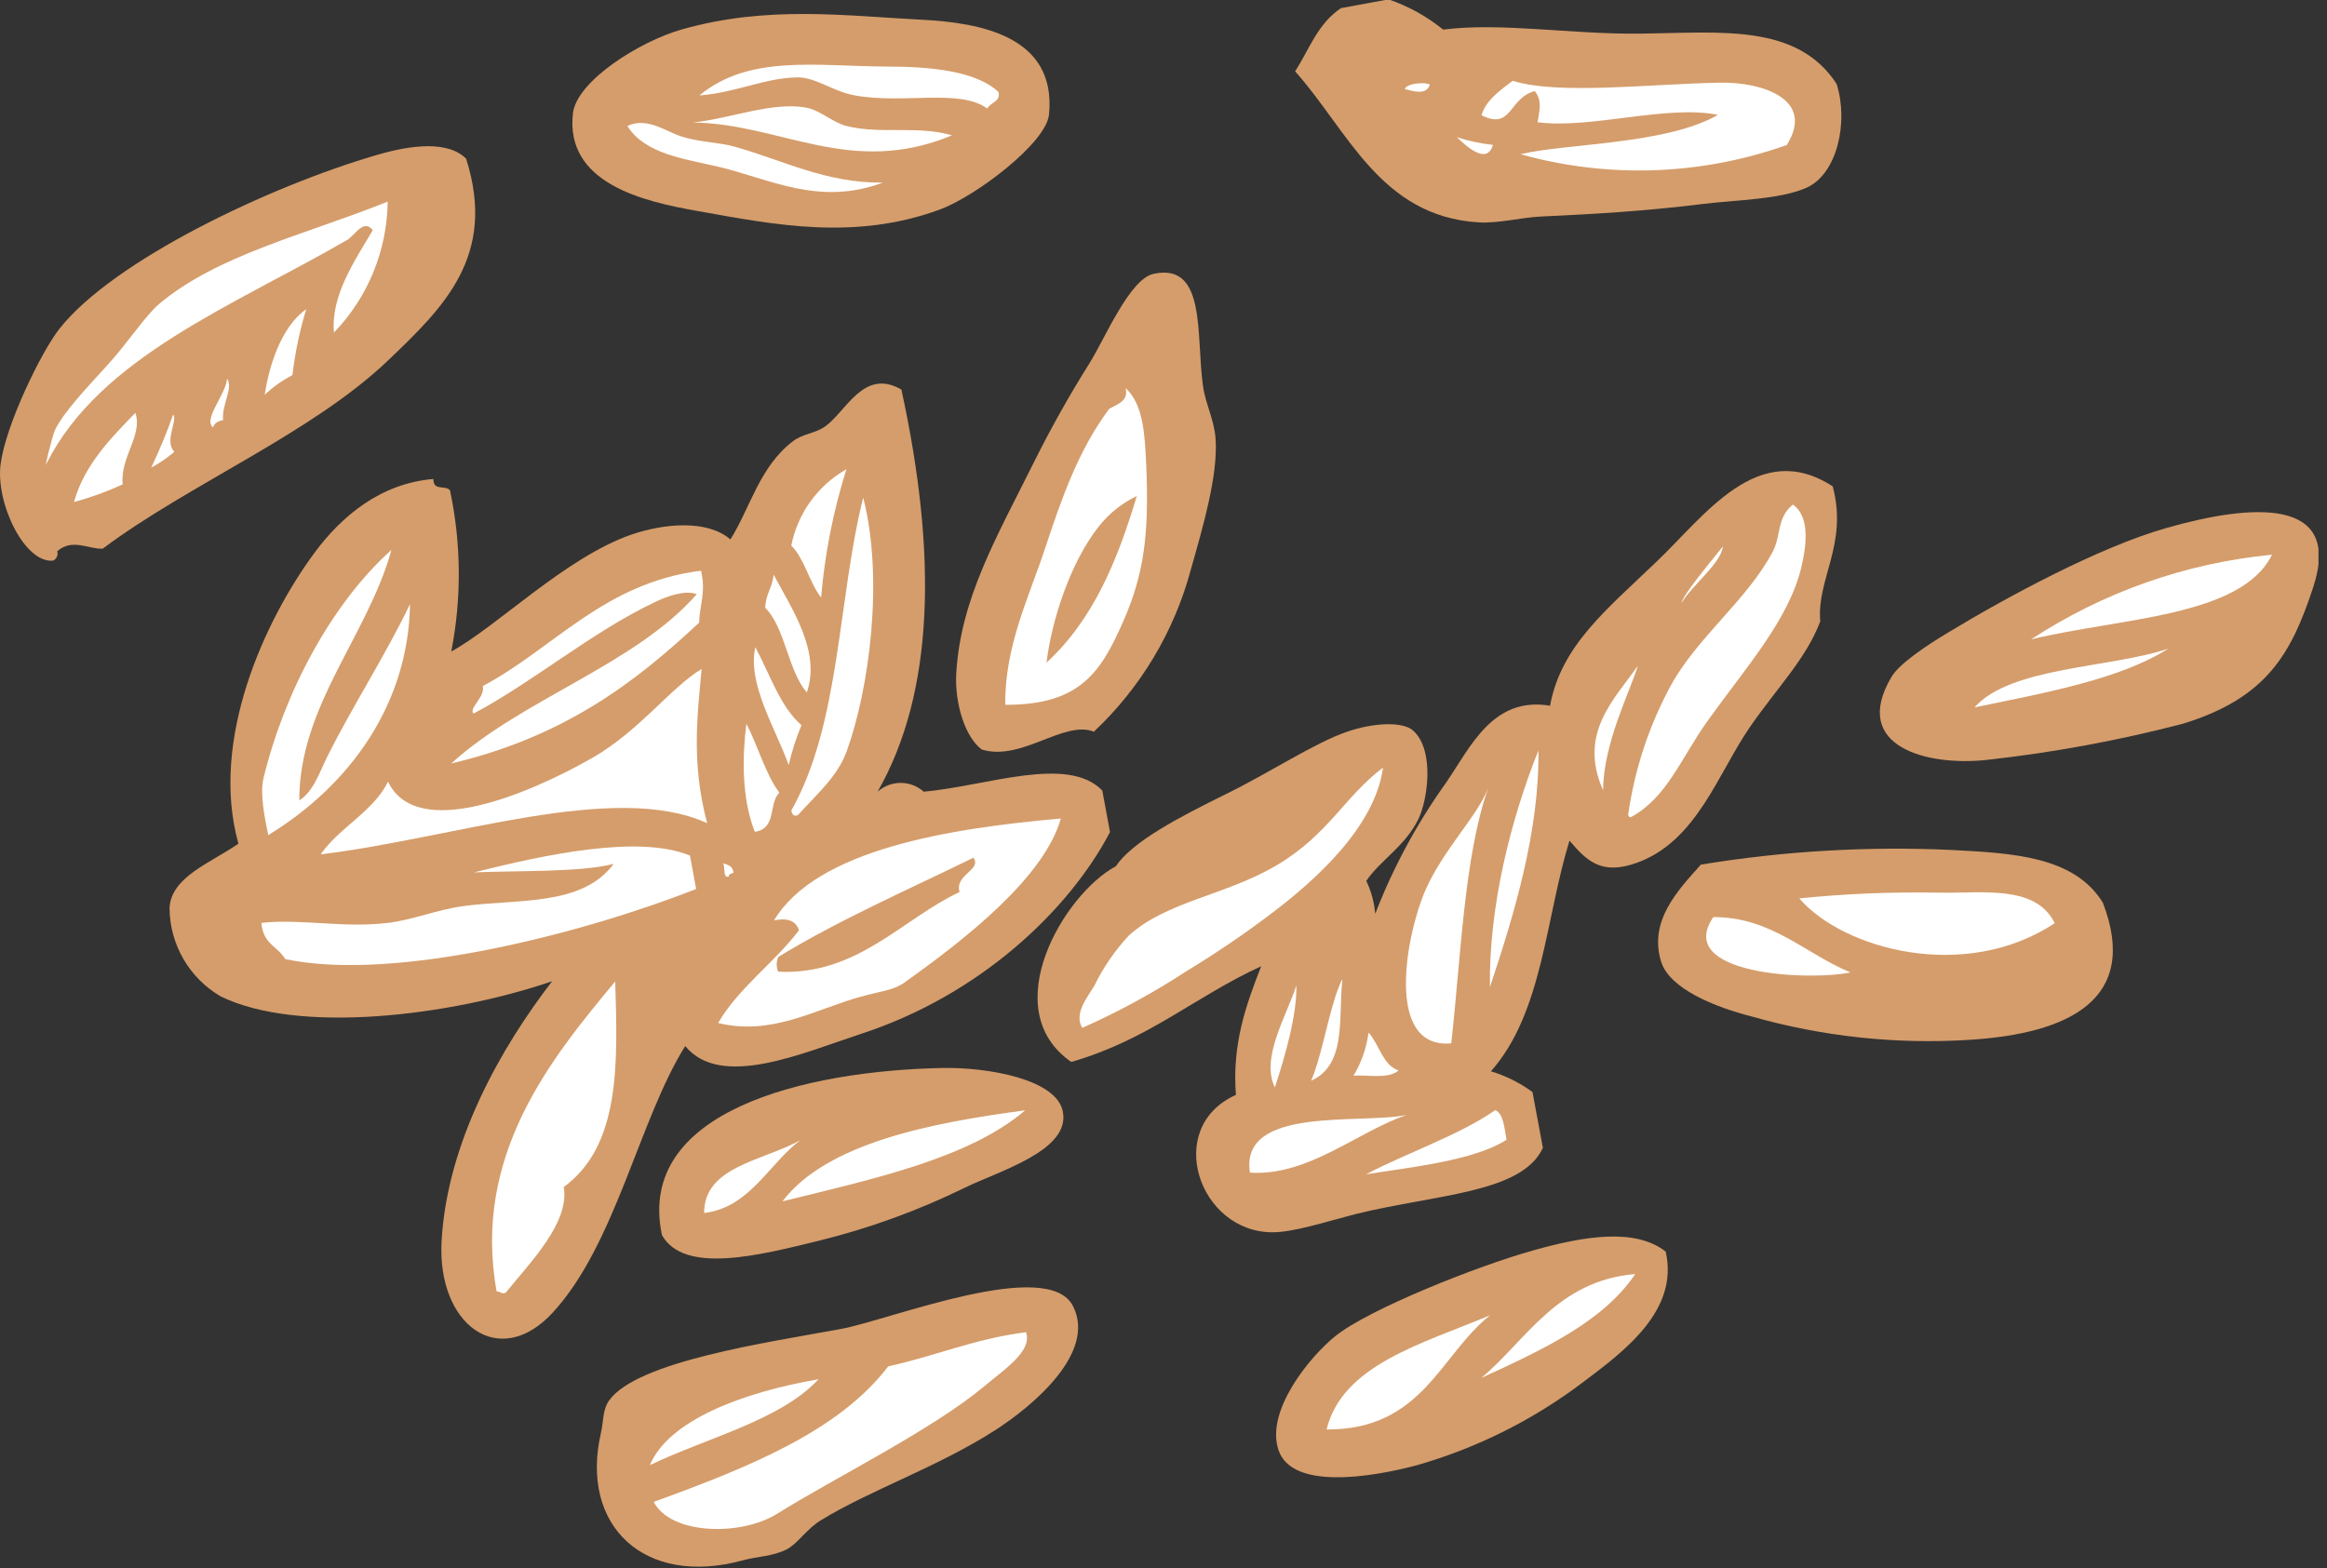
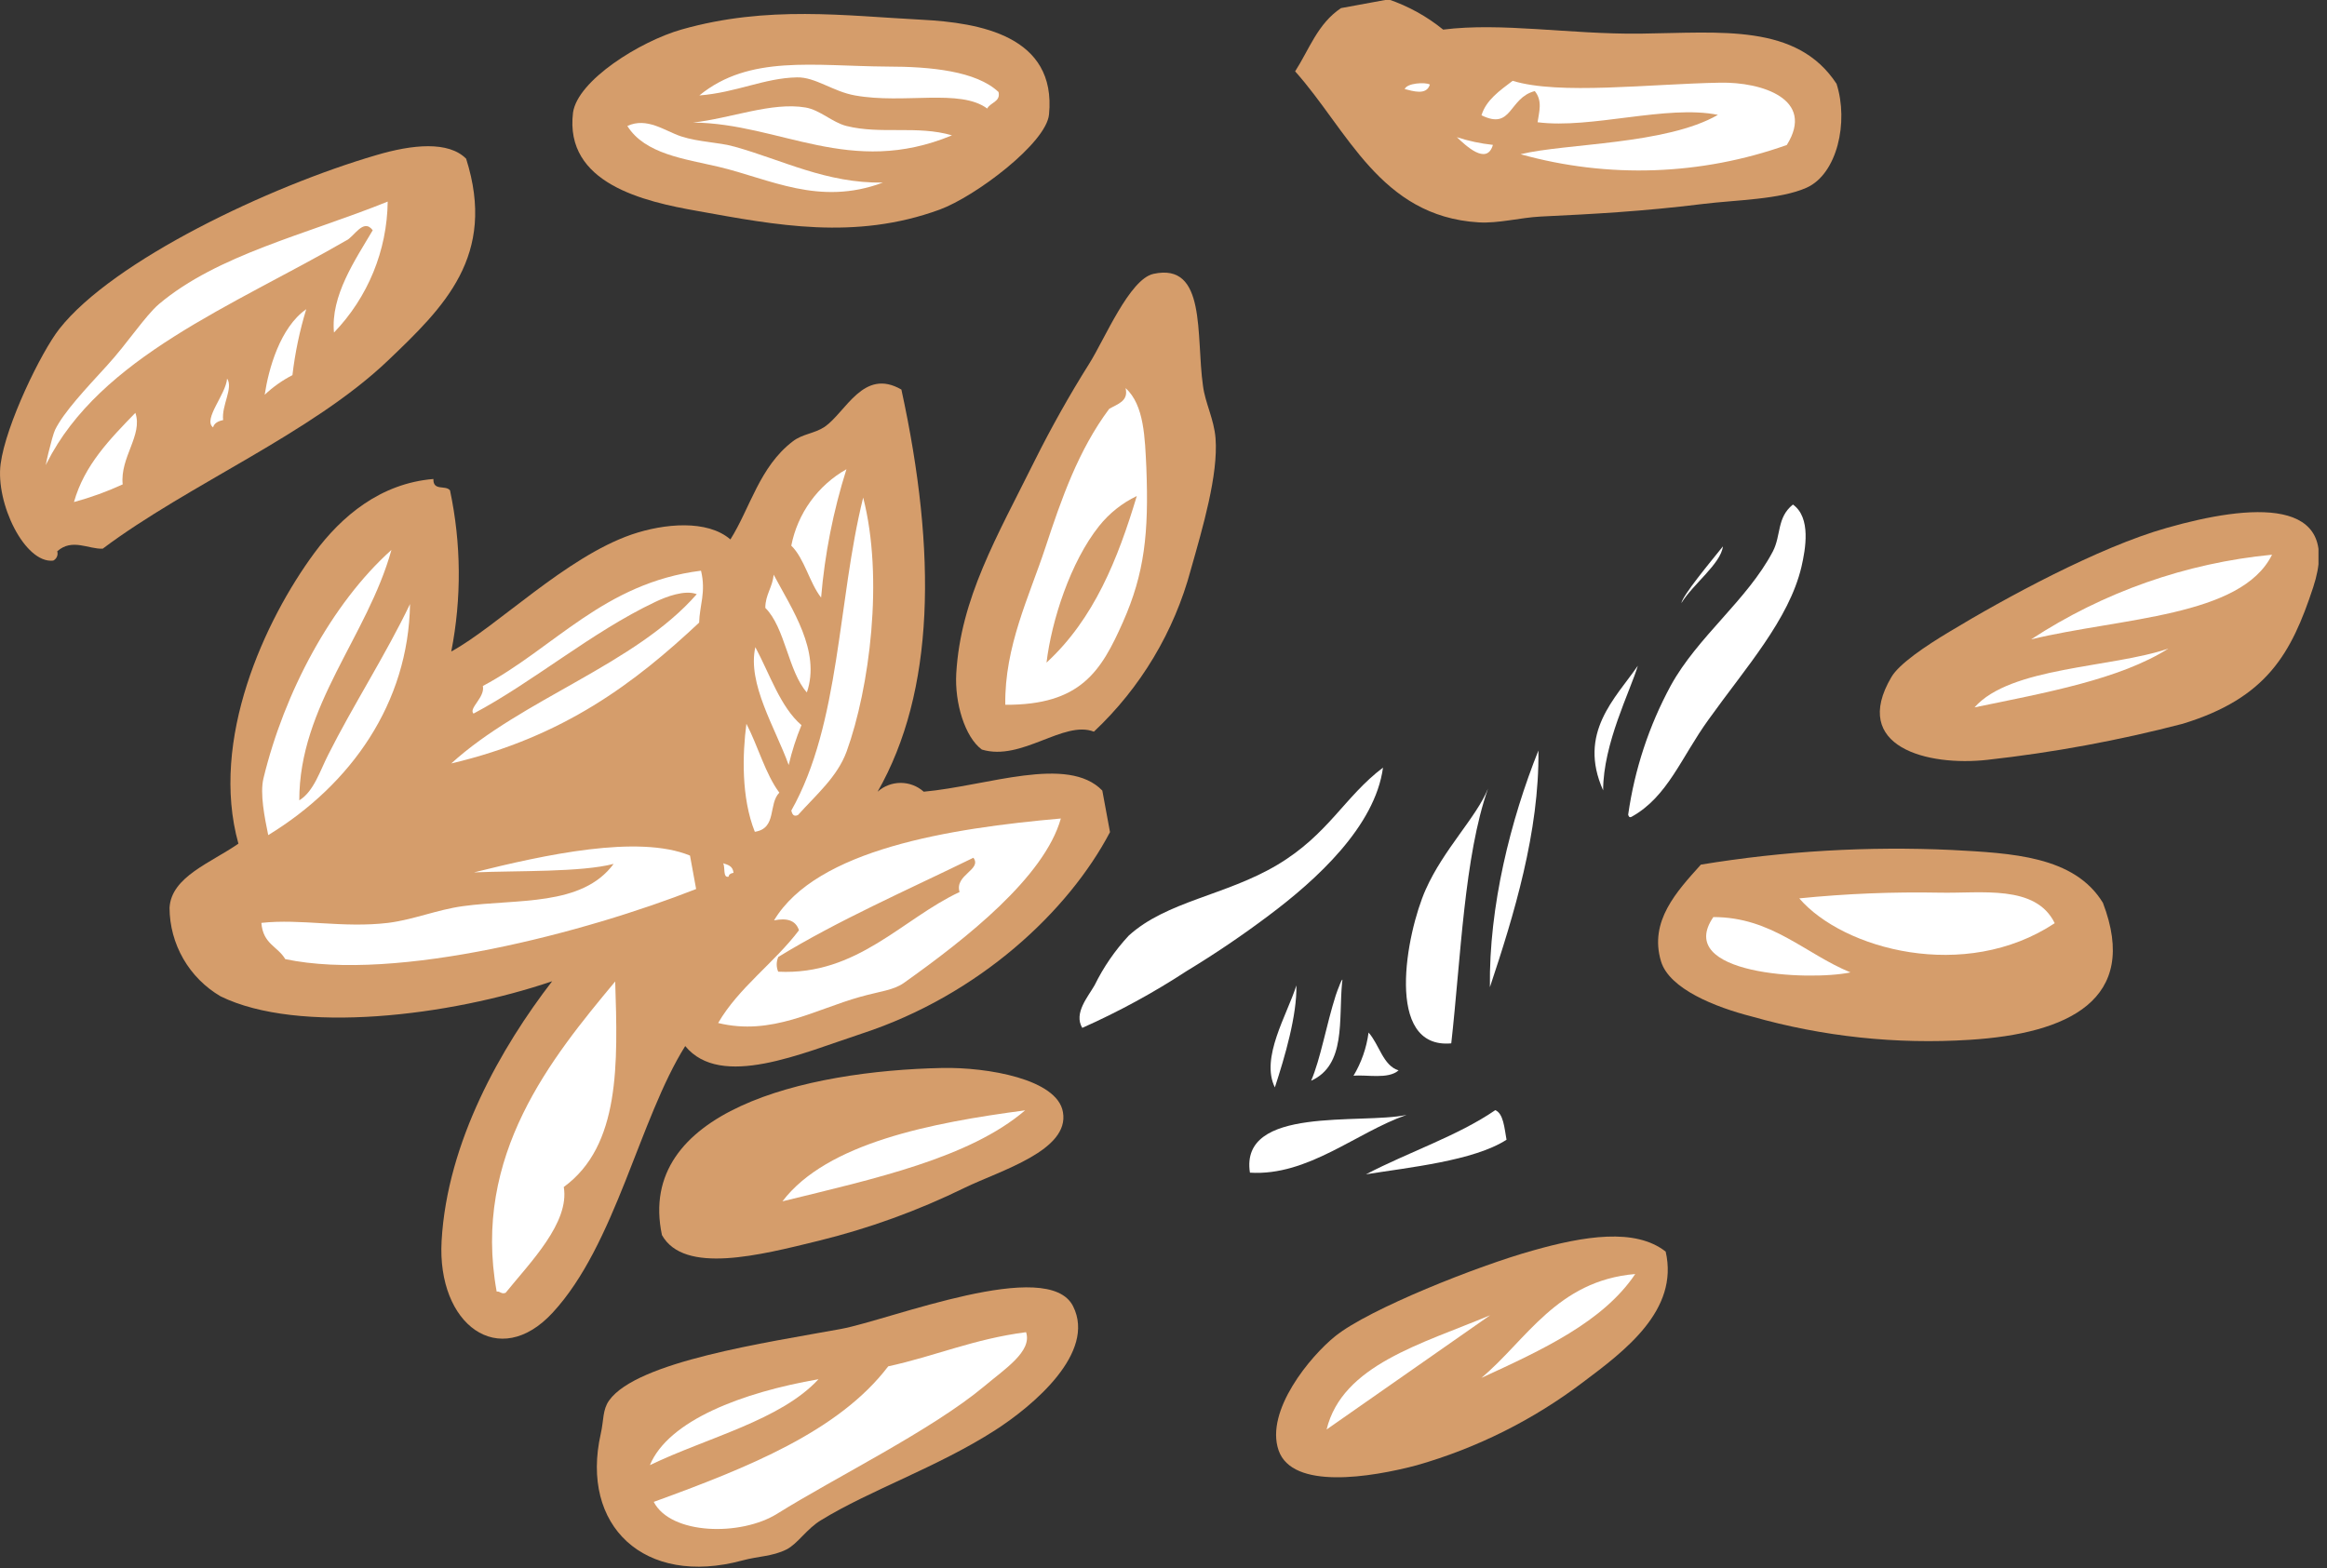
<svg xmlns="http://www.w3.org/2000/svg" width="224" height="151" viewBox="0 0 224 151" fill="none">
  <rect x="0" y="0" width="224" height="151" fill="#333333" stroke="none" />
  <g clip-path="url(#clip0)">
    <path fill-rule="evenodd" clip-rule="evenodd" d="M80.95 127.96C73.76 129.28 61.31 131.08 58.63 134.85C57.99 135.76 58.13 136.73 57.83 138.05C55.83 146.89 62 152.81 71.46 150.25C72.99 149.83 74.36 149.87 75.71 149.19C76.81 148.63 77.65 147.19 79.07 146.35C83.71 143.5 90.3 141.24 95.79 137.71C99.49 135.33 105.53 130.23 103.3 125.78C100.91 120.97 85.69 127.08 80.95 127.96Z" fill="#D59D6B" />
    <path fill-rule="evenodd" clip-rule="evenodd" d="M99.63 44.3C95.94 51.73 92.47 57.6 92.05 64.85C91.89 67.68 92.88 70.97 94.51 72.17C98.34 73.34 102.4 69.31 105.3 70.45C109.8 66.219 113.031 60.816 114.63 54.85C115.78 50.79 117.28 45.71 117.01 42.2C116.86 40.33 116.01 38.81 115.8 37.14C115.11 32.31 116.17 25.24 111.03 26.37C108.72 26.88 106.33 32.67 104.86 35C102.91 38.1 101.15 41.26 99.63 44.3Z" fill="#D59D6B" />
    <path fill-rule="evenodd" clip-rule="evenodd" d="M5.12 53.98C5.281 53.9 5.408 53.766 5.48 53.601C5.551 53.437 5.562 53.252 5.51 53.08C6.95 51.8 8.51 52.89 9.89 52.83C18.15 46.63 29.99 41.74 37.36 34.7C42.71 29.59 47.84 24.64 44.87 15.28C43.18 13.58 39.74 13.89 36.21 14.94C25.93 17.94 10.88 25.09 5.71 31.67C3.96 33.9 0.56 40.89 0.06 44.67C-0.44 48.45 2.38 54.27 5.12 53.98Z" fill="#D59D6B" />
    <path fill-rule="evenodd" clip-rule="evenodd" d="M102.32 107.08C101.78 103.89 95.02 102.75 90.72 102.83C77.48 103.1 61.19 106.98 63.72 118.92C65.86 122.74 73.17 120.85 78.8 119.47C83.653 118.279 88.363 116.569 92.85 114.37C96.32 112.69 102.98 110.78 102.32 107.08Z" fill="#D59D6B" />
-     <path fill-rule="evenodd" clip-rule="evenodd" d="M107.41 83.41C102.41 86.08 95.83 97.2 103.12 102.25C110.57 100.11 115.05 95.94 121.4 93.04C119.96 96.74 118.59 100.48 118.97 105.42C111.97 108.57 115.41 118.68 122.52 118.65C124.52 118.65 127.59 117.65 130.52 116.89C138.24 114.99 146.52 114.89 148.52 110.52L147.52 105.15C146.309 104.262 144.957 103.586 143.52 103.15C148.52 97.49 148.76 88.48 151.08 80.94C152.78 82.94 154.19 84.29 157.58 83.07C163.36 80.98 165.37 74.45 168.48 69.96C171.11 66.16 173.86 63.43 175.22 59.83C174.85 55.74 177.91 52.44 176.42 46.83C169.23 42.16 164.09 49.69 159.42 54.12C154.65 58.7 150.27 62.17 149.21 67.95C143.7 67.03 141.57 71.9 139.21 75.35C136.409 79.258 134.114 83.505 132.38 87.99C132.29 86.889 131.999 85.815 131.52 84.82C132.87 82.82 135.21 81.53 136.52 78.9C137.4 77.13 138.15 72.32 136.06 70.37C135.06 69.43 132.17 69.59 129.69 70.45C126.56 71.51 122.22 74.4 118.03 76.45C113.45 78.71 109.02 81.02 107.41 83.41Z" fill="#D59D6B" />
    <path fill-rule="evenodd" clip-rule="evenodd" d="M43.32 47.22C42.91 46.67 41.68 47.32 41.72 46.12C36.63 46.54 32.88 49.7 30.27 53.23C25.5 59.7 20.16 71.23 22.95 81.23C20.32 83.07 16.48 84.41 16.32 87.41C16.327 89.134 16.784 90.827 17.645 92.321C18.506 93.815 19.742 95.059 21.23 95.93C28.72 99.61 43.3 97.84 53.15 94.48C48.27 100.81 43.05 109.92 42.51 119.48C42.05 127.55 48.04 132 53.21 126.38C59.26 119.82 61.54 107.76 65.96 100.72C69.39 104.9 77.2 101.41 82.96 99.52C94.27 95.81 102.86 87.72 106.85 80.12C106.6 78.78 106.36 77.44 106.11 76.12C102.78 72.67 95.01 75.68 88.92 76.23C88.309 75.684 87.519 75.382 86.7 75.382C85.881 75.382 85.091 75.684 84.48 76.23C89.98 66.59 90.21 53.31 86.77 37.51C83.11 35.39 81.44 39.67 79.38 41.1C78.38 41.76 77.25 41.77 76.31 42.5C73.11 44.94 72.2 48.94 70.31 51.94C68.09 50.02 63.95 50.39 60.79 51.47C54.44 53.67 47.87 60.31 43.44 62.73C44.443 57.605 44.403 52.329 43.32 47.22Z" fill="#D59D6B" />
    <path fill-rule="evenodd" clip-rule="evenodd" d="M142.32 21.41C144.25 21.53 146.32 20.95 148.32 20.85C153.32 20.61 158.1 20.36 163.91 19.64C167.06 19.25 171.35 19.22 173.91 18.07C176.85 16.75 177.97 11.76 176.79 8.07C172.96 2.23 165.67 3.15 157.86 3.24C151.09 3.31 144.56 2.14 138.92 2.85C137.352 1.577 135.571 0.592 133.66 -0.06L129.09 0.78C126.84 2.27 126.02 4.78 124.67 6.87C129.73 12.52 132.85 20.83 142.32 21.41Z" fill="#D59D6B" />
    <path fill-rule="evenodd" clip-rule="evenodd" d="M62.93 144.61C71.99 141.31 80.74 137.82 85.5 131.56C90.08 130.56 93.7 128.93 98.77 128.27C99.39 130.12 96.68 131.84 94.77 133.46C89.68 137.71 80.45 142.23 74.83 145.74C71.32 147.94 64.57 147.79 62.93 144.61Z" fill="white" />
    <path fill-rule="evenodd" clip-rule="evenodd" d="M147.54 120.41C142.3 121.87 131.79 126.03 128.54 128.65C126.16 130.55 121.76 135.84 123.08 139.65C124.4 143.46 131.91 142.27 136.39 141.08C142.172 139.427 147.598 136.714 152.39 133.08C156.39 130.08 161.64 126.16 160.34 120.51C157.41 118.21 152.48 119.01 147.54 120.41Z" fill="#D59D6B" />
-     <path fill-rule="evenodd" clip-rule="evenodd" d="M127.7 137.64C129.22 131.42 136.84 129.41 143.44 126.64C138.61 130.47 136.94 137.67 127.7 137.64Z" fill="white" />
+     <path fill-rule="evenodd" clip-rule="evenodd" d="M127.7 137.64C129.22 131.42 136.84 129.41 143.44 126.64Z" fill="white" />
    <path fill-rule="evenodd" clip-rule="evenodd" d="M142.6 132.67C146.91 129.07 149.86 123.31 157.41 122.67C154.32 127.28 148.45 129.98 142.6 132.67Z" fill="white" />
    <path fill-rule="evenodd" clip-rule="evenodd" d="M62.56 141.07C64.35 136.76 71.46 134.07 78.79 132.8C75.13 136.76 68.09 138.41 62.56 141.07Z" fill="white" />
    <path fill-rule="evenodd" clip-rule="evenodd" d="M131.49 113.07C135.54 110.95 140.37 109.35 143.94 106.89C144.72 107.23 144.81 108.57 145.02 109.74C141.87 111.78 135.56 112.41 131.49 113.07Z" fill="white" />
    <path fill-rule="evenodd" clip-rule="evenodd" d="M120.32 112.91C119.32 106.43 131.04 108.29 135.4 107.35C130.56 109.03 125.92 113.26 120.32 112.91Z" fill="white" />
    <path fill-rule="evenodd" clip-rule="evenodd" d="M59.22 94.5C59.47 102.4 59.73 110.31 54.27 114.29C54.85 117.73 51.03 121.56 48.67 124.48C48.24 124.64 48.16 124.31 47.81 124.36C45.42 111.21 53.14 101.81 59.22 94.5Z" fill="white" />
    <path fill-rule="evenodd" clip-rule="evenodd" d="M75.32 115.67C79.59 110.05 89.68 108.1 98.68 106.91C93.32 111.5 84.21 113.49 75.32 115.67Z" fill="white" />
-     <path fill-rule="evenodd" clip-rule="evenodd" d="M67.78 116.79C67.78 112.31 73.4 111.79 77.04 109.79C74.02 112.03 72.17 116.29 67.78 116.79Z" fill="white" />
    <path fill-rule="evenodd" clip-rule="evenodd" d="M134.63 103.06C133.63 103.95 131.56 103.45 130.29 103.58C131.052 102.307 131.545 100.891 131.74 99.42C132.76 100.55 133.14 102.62 134.63 103.06Z" fill="white" />
    <path fill-rule="evenodd" clip-rule="evenodd" d="M122.72 104.7C121.31 101.84 123.91 97.7 124.79 94.88C124.86 97.74 123.68 101.77 122.72 104.7Z" fill="white" />
    <path fill-rule="evenodd" clip-rule="evenodd" d="M187.89 81.84C179.81 81.465 171.712 81.938 163.73 83.25C161.4 85.84 158.73 88.7 159.89 92.56C160.69 95.22 165.12 96.98 168.65 97.88C175.455 99.814 182.54 100.571 189.6 100.12C199.04 99.53 206.01 96.29 202.43 86.93C199.68 82.41 193.62 82.15 187.89 81.84Z" fill="#D59D6B" />
    <path fill-rule="evenodd" clip-rule="evenodd" d="M173.2 86.5C177.685 86.048 182.193 85.865 186.7 85.95C190.7 86.04 195.96 85.13 197.79 88.89C189.15 94.61 177.42 91.41 173.2 86.5Z" fill="white" />
    <path fill-rule="evenodd" clip-rule="evenodd" d="M178.13 93.63C174.03 94.48 161.13 93.82 164.93 88.3C170.56 88.3 173.75 91.83 178.13 93.63Z" fill="white" />
    <path fill-rule="evenodd" clip-rule="evenodd" d="M143.42 95.05C143.32 87.25 145.42 78.94 148.09 72.26C148.19 80.06 145.73 88.13 143.42 95.05Z" fill="white" />
    <path fill-rule="evenodd" clip-rule="evenodd" d="M104.18 98.97C103.33 97.56 104.74 95.97 105.37 94.86C106.225 93.119 107.33 91.512 108.65 90.09C112.31 86.76 117.98 86.23 122.93 83.29C127.88 80.35 129.43 76.7 133.13 73.91C132.37 79.56 126.73 84.71 122.13 88.15C119.591 90.061 116.958 91.843 114.24 93.49C111.039 95.584 107.675 97.416 104.18 98.97Z" fill="white" />
    <path fill-rule="evenodd" clip-rule="evenodd" d="M157.05 78.65C156.83 78.75 156.78 78.6 156.73 78.44C157.346 74.094 158.731 69.891 160.82 66.03C163.4 61.32 168.19 57.78 170.65 53.11C171.47 51.54 171.02 49.84 172.59 48.58C174.36 49.84 173.8 52.88 173.41 54.58C172.21 59.66 168.03 64.3 164.47 69.28C161.84 72.91 160.54 76.72 157.05 78.65Z" fill="white" />
    <path fill-rule="evenodd" clip-rule="evenodd" d="M25.16 88.86C28.97 88.44 32.99 89.38 37.36 88.86C39.81 88.55 42.08 87.59 44.56 87.25C49.78 86.53 56.02 87.31 59.07 83.18C55.92 84 49.85 83.82 45.62 84C52.4 82.31 61.43 80.33 66.42 82.38C66.62 83.45 66.82 84.53 67.01 85.6C56.44 89.76 38.16 94.6 27.46 92.35C26.73 91.11 25.32 90.91 25.16 88.86Z" fill="white" />
    <path fill-rule="evenodd" clip-rule="evenodd" d="M191.32 73.16C197.659 72.457 203.938 71.298 210.11 69.69C218.22 67.21 220.57 62.92 222.67 56.55C225.57 47.73 216.56 48.55 208.57 50.83C202.02 52.68 192.99 57.6 187.65 60.83C185.36 62.2 182.81 63.92 182.07 65.19C178.1 71.92 185.56 73.81 191.32 73.16Z" fill="#D59D6B" />
    <path fill-rule="evenodd" clip-rule="evenodd" d="M190.07 68.11C193.52 64.19 203.24 64.32 208.73 62.45C204.05 65.41 196.96 66.69 190.07 68.11Z" fill="white" />
    <path fill-rule="evenodd" clip-rule="evenodd" d="M195.52 61.56C202.475 57.004 210.434 54.207 218.71 53.41C215.74 59.41 204.17 59.47 195.52 61.56Z" fill="white" />
    <path fill-rule="evenodd" clip-rule="evenodd" d="M70.14 84.41C69.56 84.56 69.83 83.48 69.61 83.12C70.05 83.27 70.54 83.36 70.61 84.04C70.32 84.08 70.15 84.22 70.14 84.41Z" fill="white" />
    <path fill-rule="evenodd" clip-rule="evenodd" d="M72.66 80.09C71.34 76.78 71.47 72.59 71.85 69.69C72.96 71.82 73.68 74.53 75.02 76.32C73.94 77.41 74.81 79.77 72.66 80.09Z" fill="white" />
    <path fill-rule="evenodd" clip-rule="evenodd" d="M76.81 78.48C76.37 78.67 76.26 78.37 76.17 78.05C80.9 69.67 80.62 57.85 83.09 47.91C85.09 55.67 83.7 66.27 81.5 72.35C80.61 74.79 78.6 76.49 76.81 78.48Z" fill="white" />
-     <path fill-rule="evenodd" clip-rule="evenodd" d="M68.07 79.26C59.16 75.19 43.64 80.73 30.87 82.26C32.67 79.66 35.98 78.11 37.35 75.26C40.13 81.06 50.98 76.4 56.92 73.03C61.51 70.43 64.57 66.19 67.54 64.41C67.13 68.94 66.53 73.41 68.07 79.26Z" fill="white" />
    <path fill-rule="evenodd" clip-rule="evenodd" d="M75.92 73.66C74.64 70.1 71.92 65.83 72.71 62.31C74.11 64.93 75.13 68.09 77.15 69.82C76.637 71.065 76.226 72.349 75.92 73.66Z" fill="white" />
    <path fill-rule="evenodd" clip-rule="evenodd" d="M96.77 67.86C96.69 62.25 99.07 57.45 100.63 52.72C102.19 47.99 103.81 43.34 106.77 39.37C107.56 38.9 108.66 38.64 108.35 37.37C110.16 39 110.21 42.21 110.35 45.06C110.59 51.33 110.18 55.2 108.09 59.91C106 64.62 104.03 67.9 96.77 67.86ZM109.43 47.76C108.017 48.436 106.776 49.425 105.8 50.65C103.04 54.11 101.22 59.77 100.74 63.8C105.32 59.58 107.6 53.84 109.43 47.76Z" fill="white" />
    <path fill-rule="evenodd" clip-rule="evenodd" d="M25.82 80.41C25.47 78.7 25.01 76.41 25.36 74.95C27.36 66.67 31.91 58.12 37.68 52.95C35.37 61.28 28.8 67.95 28.81 77.06C30.21 76.21 30.81 74.2 31.6 72.66C33.95 67.98 37.14 63.03 39.47 58.16C39.32 67.68 33.81 75.53 25.82 80.41Z" fill="white" />
    <path fill-rule="evenodd" clip-rule="evenodd" d="M77.67 66.67C75.88 64.67 75.58 60.42 73.67 58.53C73.67 57.25 74.38 56.53 74.47 55.33C76.22 58.63 79.03 62.69 77.67 66.67Z" fill="white" />
    <path fill-rule="evenodd" clip-rule="evenodd" d="M79.04 57.54C77.92 56.11 77.43 53.76 76.17 52.54C76.471 51.003 77.102 49.549 78.018 48.278C78.935 47.008 80.116 45.951 81.48 45.18C80.211 49.197 79.393 53.343 79.04 57.54Z" fill="white" />
    <path fill-rule="evenodd" clip-rule="evenodd" d="M7.12 48.34C8.12 44.78 10.58 42.28 13.03 39.75C13.77 41.9 11.54 44.03 11.81 46.64C10.297 47.336 8.728 47.905 7.12 48.34Z" fill="white" />
    <path fill-rule="evenodd" clip-rule="evenodd" d="M146.37 14.85C150.72 13.79 160.37 13.94 165.37 11.06C160.43 10.06 153.17 12.44 148.01 11.77C148.15 10.77 148.51 9.72 147.74 8.77C145.2 9.43 145.59 12.57 142.61 11.1C143.06 9.62 144.38 8.72 145.61 7.78C150.06 9.16 158.79 8.08 165.61 7.96C169.56 7.89 174.78 9.52 172 13.96C163.753 16.895 154.8 17.206 146.37 14.85Z" fill="white" />
    <path fill-rule="evenodd" clip-rule="evenodd" d="M20.51 41.15C19.51 40.39 21.75 37.98 21.86 36.45C22.48 37.36 21.31 39.04 21.48 40.45C20.99 40.54 20.61 40.76 20.51 41.15Z" fill="white" />
    <path fill-rule="evenodd" clip-rule="evenodd" d="M25.48 38.01C25.85 35.53 26.96 31.53 29.48 29.77C28.847 31.842 28.402 33.968 28.15 36.12C27.176 36.622 26.277 37.258 25.48 38.01Z" fill="white" />
    <path fill-rule="evenodd" clip-rule="evenodd" d="M140.24 13.21C141.368 13.576 142.531 13.825 143.71 13.95C143.12 15.99 141.04 13.96 140.24 13.21Z" fill="white" />
    <path fill-rule="evenodd" clip-rule="evenodd" d="M135.22 8.58C135.42 7.99 137.22 7.89 137.64 8.14C137.32 9.22 136 8.76 135.22 8.58Z" fill="white" />
    <path fill-rule="evenodd" clip-rule="evenodd" d="M67.17 20.32C74.67 21.67 82.29 23.17 90.46 20.18C93.89 18.92 100.72 13.78 100.98 11.02C101.72 3.44 94.28 2.19 88.75 1.9C81.32 1.52 73.9 0.49 65.61 2.84C61.61 3.98 55.61 7.73 55.16 10.84C54.32 17.67 61.98 19.41 67.17 20.32Z" fill="#D59D6B" />
    <path fill-rule="evenodd" clip-rule="evenodd" d="M84.99 17.58C78.84 19.88 74.12 17.23 69.17 16.06C65.88 15.29 62.08 14.83 60.39 12.13C62.28 11.25 64 12.61 65.56 13.13C67.33 13.7 69.09 13.67 70.74 14.13C75.32 15.41 79.55 17.66 84.99 17.58Z" fill="white" />
    <path fill-rule="evenodd" clip-rule="evenodd" d="M66.71 11.8C70.35 11.4 74.28 9.8 77.54 10.35C78.94 10.59 80.11 11.78 81.48 12.13C84.8 12.96 88.28 12.05 91.64 13.03C81.85 17.1 75.12 11.88 66.71 11.8Z" fill="white" />
    <path fill-rule="evenodd" clip-rule="evenodd" d="M67.32 9.19C72.13 5.25 78.32 6.36 85.4 6.41C89.6 6.41 93.98 6.84 96.12 8.86C96.34 9.8 95.33 9.86 95.03 10.45C92.41 8.51 87.03 10.04 82.31 9.19C80.19 8.82 78.49 7.41 76.72 7.45C73.58 7.51 70.9 8.91 67.32 9.19Z" fill="white" />
    <path fill-rule="evenodd" clip-rule="evenodd" d="M126.21 104.06C127.11 102 127.68 98.65 128.58 95.84C128.68 95.52 129.39 93.6 129.19 94.62C128.85 98.22 129.58 102.54 126.21 104.06Z" fill="white" />
    <path fill-rule="evenodd" clip-rule="evenodd" d="M139.7 100.46C133.21 101.04 135.38 89.83 137.24 85.65C138.97 81.76 142.11 78.71 143.24 75.93C140.95 82.41 140.62 92.27 139.7 100.46Z" fill="white" />
    <path fill-rule="evenodd" clip-rule="evenodd" d="M76.91 89.57C76.58 88.57 75.7 88.38 74.51 88.62C78.6 81.78 91.45 79.75 102.12 78.81C100.52 84.46 93.02 90.37 87.01 94.64C86.01 95.35 84.74 95.44 82.81 95.98C78.44 97.2 74.28 99.76 69.13 98.5C71.1 95.1 74.54 92.71 76.91 89.57ZM74.91 92.16C74.816 92.381 74.767 92.62 74.767 92.86C74.767 93.101 74.816 93.339 74.91 93.56C82.52 93.94 86.86 88.46 92.37 85.89C91.86 84.23 94.56 83.74 93.7 82.59C87.32 85.71 80.64 88.63 74.89 92.16H74.91Z" fill="white" />
    <path fill-rule="evenodd" clip-rule="evenodd" d="M154.32 76.1C151.84 70.56 155.51 67.23 157.66 64.1C156.95 66.5 154.32 71.6 154.32 76.1Z" fill="white" />
    <path fill-rule="evenodd" clip-rule="evenodd" d="M161.85 58.07C162 57.29 164.58 54.19 165.85 52.61C165.65 54.28 162.96 56.25 161.85 58.07Z" fill="white" />
    <path fill-rule="evenodd" clip-rule="evenodd" d="M45.58 68.71C45.08 68.2 46.71 67.15 46.48 66.05C53.34 62.41 58.13 56.12 67.48 54.95C67.98 57.01 67.34 58.29 67.3 59.95C61.15 65.71 54.3 70.95 43.44 73.51C50.22 67.32 61.15 63.99 67.07 57.21C65.92 56.77 64.13 57.45 63.07 57.96C56.95 60.86 51.32 65.67 45.58 68.71Z" fill="white" />
-     <path fill-rule="evenodd" clip-rule="evenodd" d="M16.78 43.5C16.1 44.089 15.355 44.599 14.56 45.02C15.351 43.354 16.055 41.649 16.67 39.91C17.13 40.49 15.78 42.48 16.78 43.5Z" fill="white" />
    <path fill-rule="evenodd" clip-rule="evenodd" d="M37.32 19.41C37.265 24.118 35.416 28.628 32.15 32.02C31.81 28.48 34.2 25.02 35.88 22.17C34.97 20.95 34.06 22.86 33.3 23.17C22.44 29.45 9.64 34.38 4.5 44.59C4.16 45.59 5.02 41.96 5.3 41.39C6.14 39.67 8.3 37.39 10.3 35.2C12.3 33.01 13.97 30.42 15.3 29.28C20.96 24.51 29.47 22.58 37.32 19.41Z" fill="white" />
  </g>
  <defs>
    <clipPath id="clip0">
      <rect width="223.18" height="150.86" fill="white" />
    </clipPath>
  </defs>
</svg>